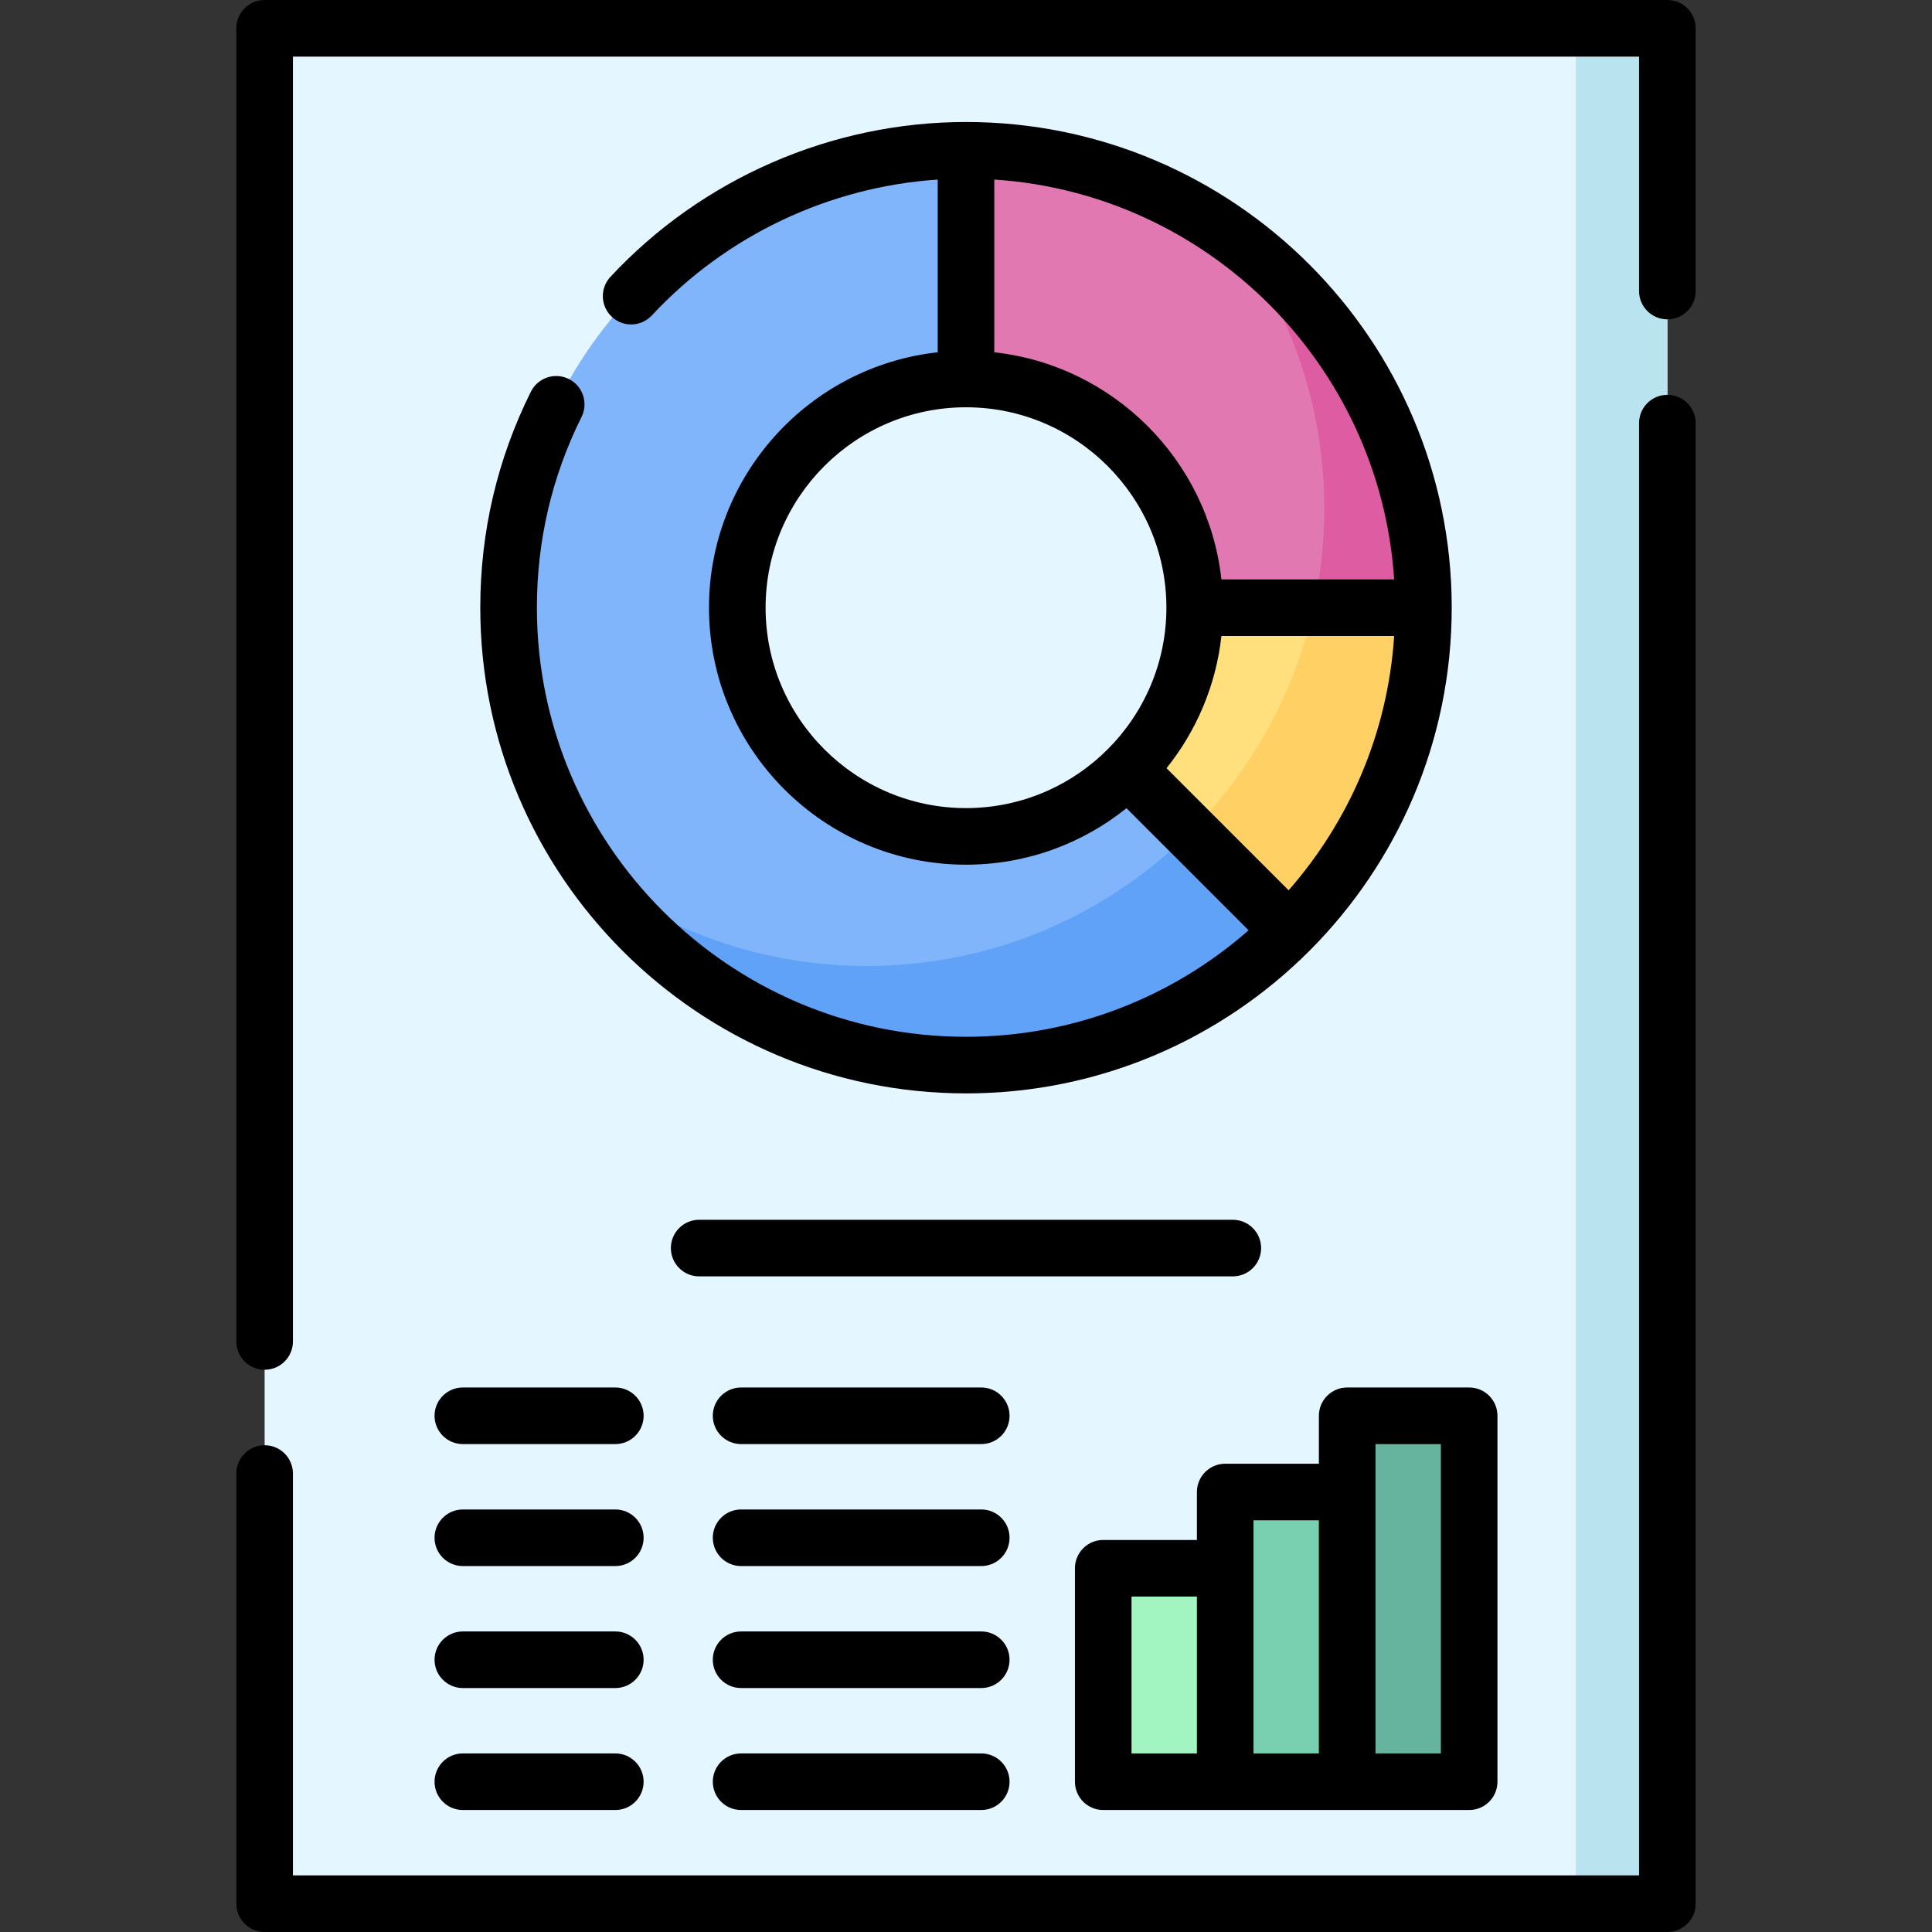
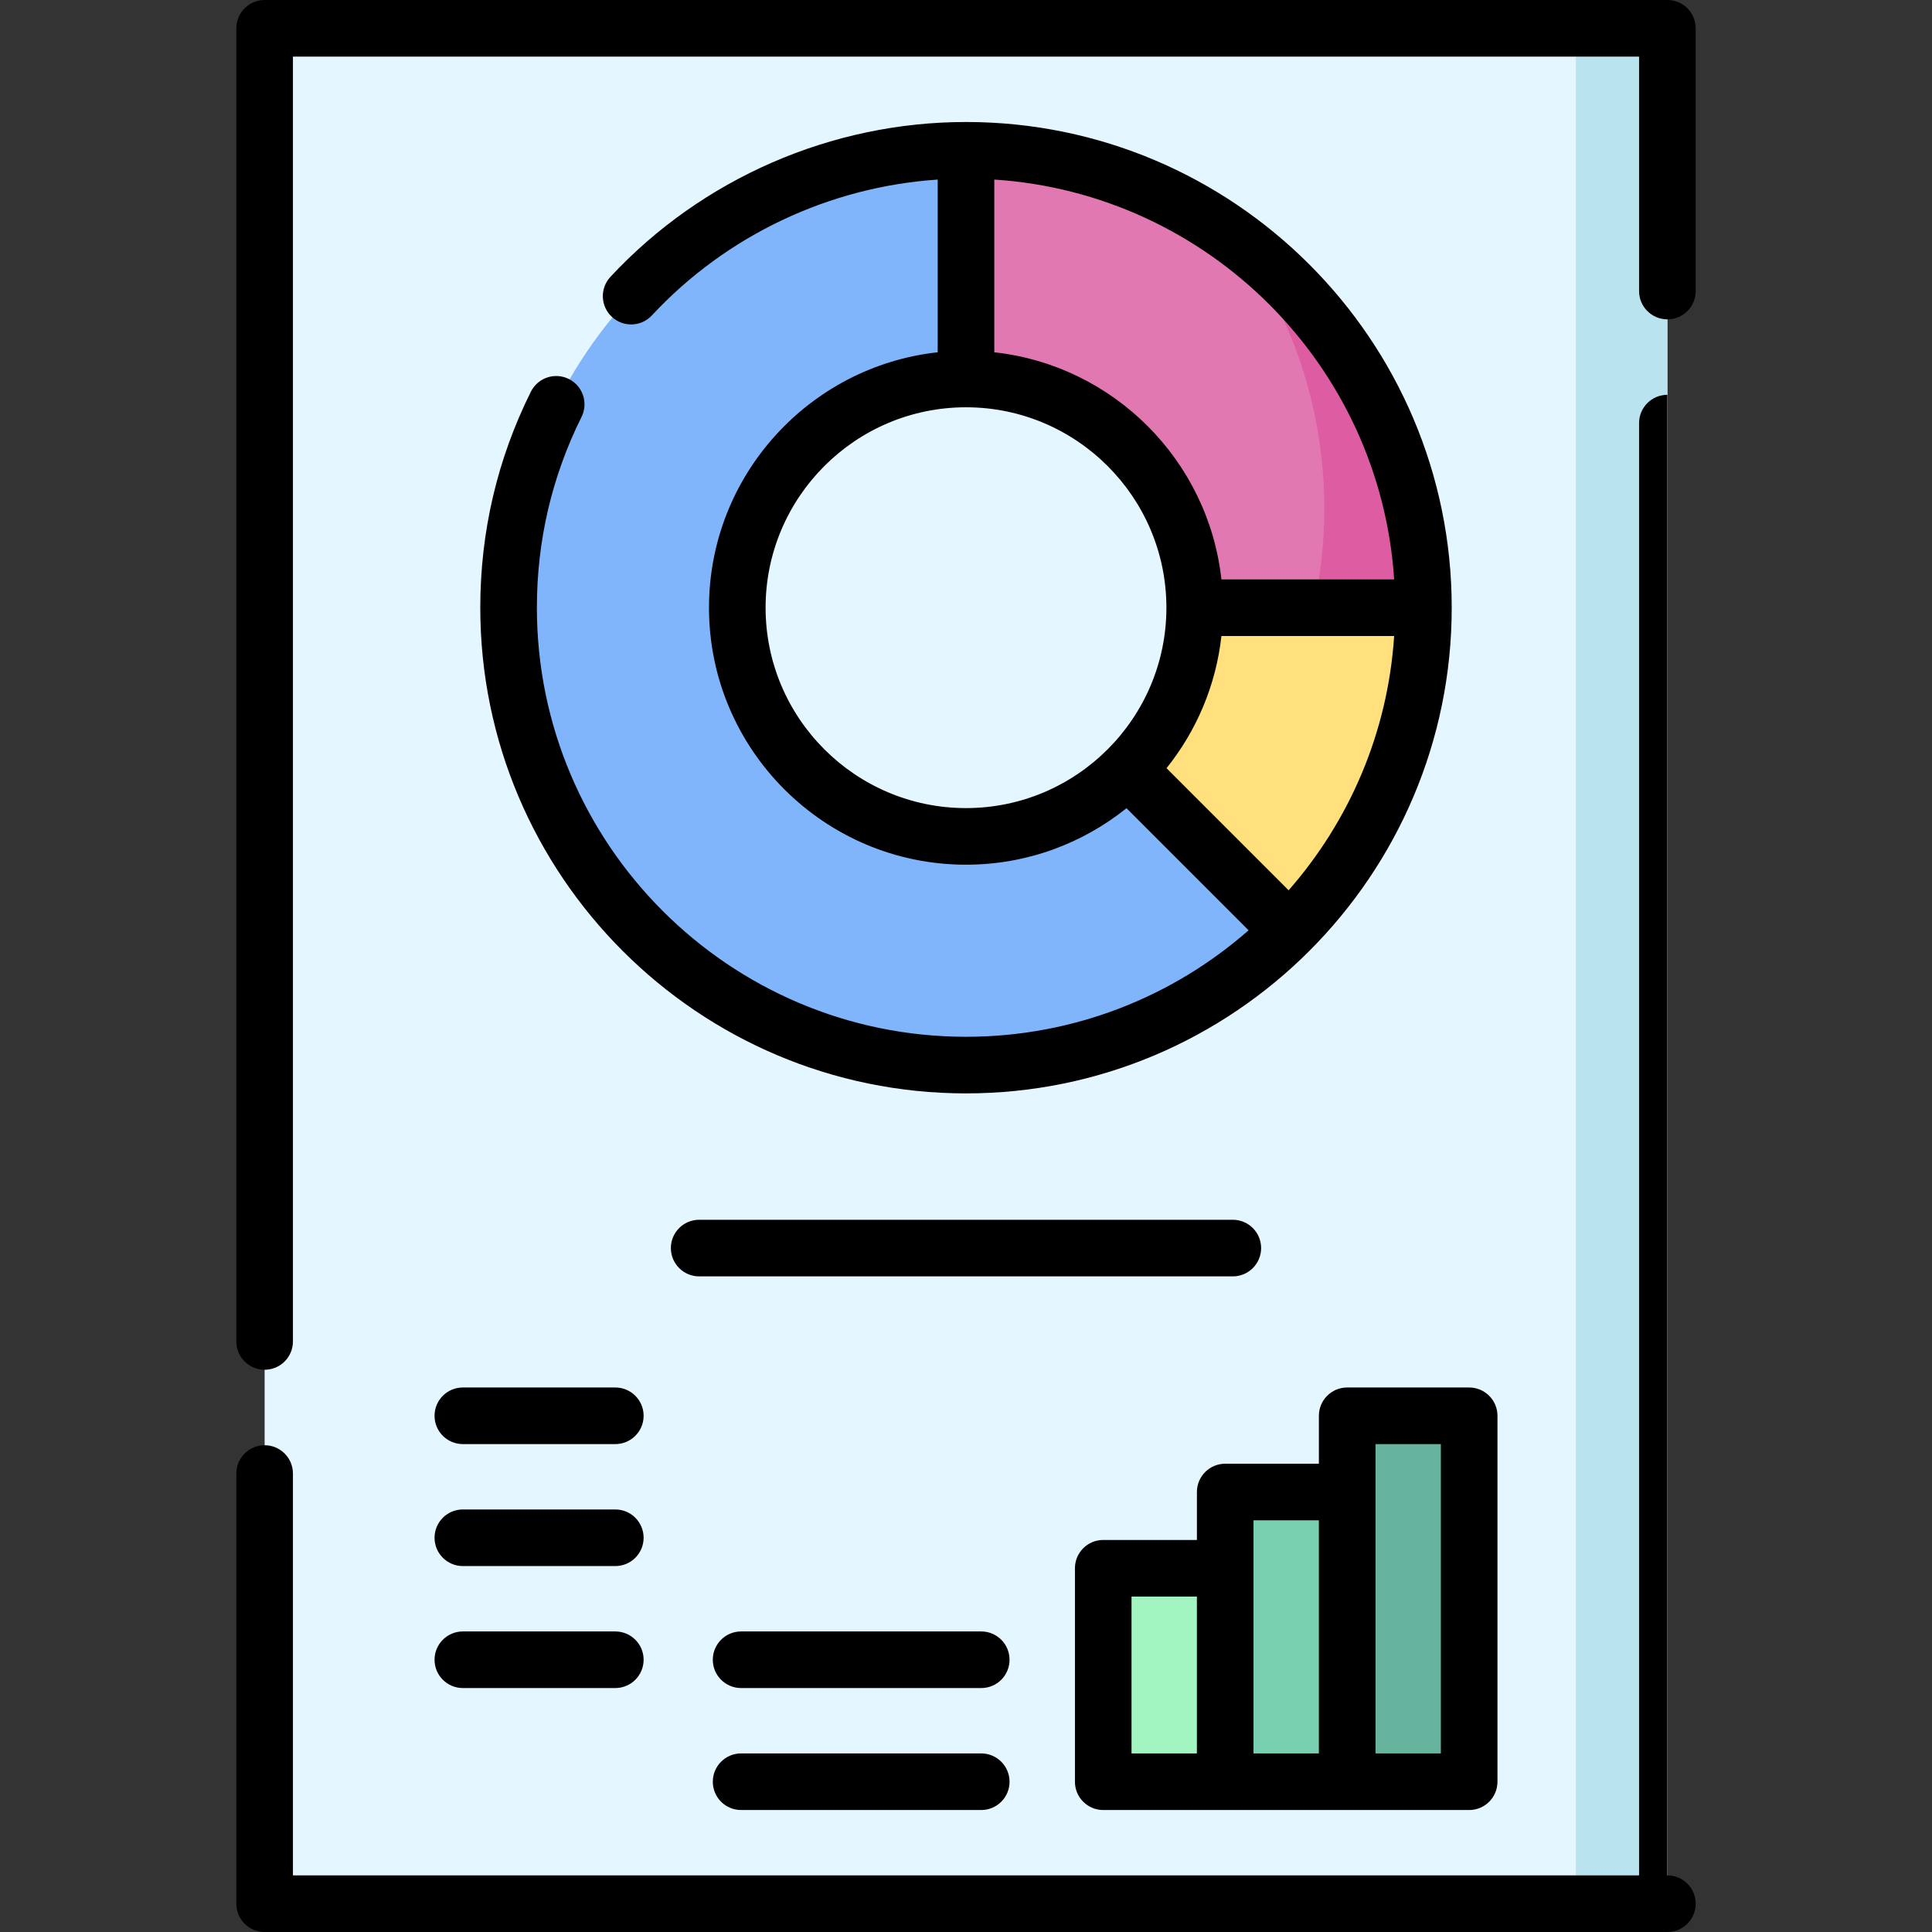
<svg xmlns="http://www.w3.org/2000/svg" id="Capa_1" height="512" viewBox="0 0 512 512" width="512">
  <rect x="0" y="0" width="512" height="512" fill="#333333" stroke="none" />
  <g>
    <g>
      <path d="m70.13 7.5h371.74v497h-371.74z" fill="#e4f6ff" />
    </g>
    <g>
      <path d="m417.626 7.5h24.244v497h-24.244z" fill="#b9e4ef" />
    </g>
    <g>
      <path d="m256 39.825v60.61c33.474 0 60.61 27.136 60.61 60.61h60.61c0-66.948-54.272-121.22-121.22-121.22z" fill="#e278b1" />
    </g>
    <g>
      <path d="m350.955 134.78c0 9.02-.994 17.806-2.862 26.264h29.126c0-40.175-19.549-75.779-49.649-97.835 14.699 20.059 23.385 44.799 23.385 71.571z" fill="#dd5ca2" />
    </g>
    <g>
      <path d="m316.61 161.045c0 16.737-6.784 31.889-17.752 42.858l42.858 42.858c21.936-21.936 35.504-52.241 35.504-85.715h-60.61z" fill="#ffe07d" />
    </g>
    <g>
-       <path d="m348.093 161.045c-5.066 22.931-16.617 43.425-32.642 59.451l26.264 26.264c21.936-21.936 35.504-52.241 35.504-85.715z" fill="#ffd064" />
-     </g>
+       </g>
    <g>
      <path d="m298.858 203.902c-10.968 10.968-26.121 17.752-42.858 17.752-33.474 0-60.61-27.136-60.61-60.61s27.136-60.61 60.61-60.61v-60.61c-66.948 0-121.22 54.272-121.22 121.22s54.272 121.22 121.22 121.22c33.474 0 63.773-13.573 85.71-35.51z" fill="#80b4fb" />
    </g>
    <g>
-       <path d="m229.736 256c-26.773 0-51.513-8.686-71.571-23.384 22.056 30.099 57.66 49.649 97.835 49.649 33.474 0 63.773-13.573 85.71-35.51l-26.259-26.259c-21.937 21.936-52.241 35.504-85.715 35.504z" fill="#61a2f9" />
-     </g>
+       </g>
    <g>
      <g>
        <g>
          <path d="m292.366 415.606h32.325v56.569h-32.325z" fill="#a2f4c1" transform="matrix(-1 0 0 -1 617.057 887.781)" />
        </g>
        <g>
          <path d="m324.691 395.402h32.325v76.772h-32.325z" fill="#78d0b1" transform="matrix(-1 0 0 -1 681.707 867.577)" />
        </g>
        <g>
          <path d="m357.016 375.199h32.325v96.976h-32.325z" fill="#66b49d" transform="matrix(-1 0 0 -1 746.358 847.374)" />
        </g>
      </g>
    </g>
    <g>
      <path d="m334.211 330.752c0-4.142-3.357-7.5-7.5-7.5h-141.422c-4.142 0-7.5 3.358-7.5 7.5s3.358 7.5 7.5 7.5h141.422c4.143 0 7.5-3.358 7.5-7.5z" />
      <path d="m122.659 415.024h40.406c4.142 0 7.5-3.358 7.5-7.5s-3.358-7.5-7.5-7.5h-40.406c-4.142 0-7.5 3.358-7.5 7.5s3.358 7.5 7.5 7.5z" />
-       <path d="m260.041 400.024h-63.641c-4.142 0-7.5 3.358-7.5 7.5s3.358 7.5 7.5 7.5h63.641c4.143 0 7.5-3.358 7.5-7.5s-3.357-7.5-7.5-7.5z" />
-       <path d="m260.041 367.699h-63.641c-4.142 0-7.5 3.358-7.5 7.5s3.358 7.5 7.5 7.5h63.641c4.143 0 7.5-3.358 7.5-7.5s-3.357-7.5-7.5-7.5z" />
      <path d="m115.159 375.199c0 4.142 3.358 7.5 7.5 7.5h40.406c4.142 0 7.5-3.358 7.5-7.5s-3.358-7.5-7.5-7.5h-40.406c-4.142 0-7.5 3.358-7.5 7.5z" />
      <path d="m260.041 432.35h-63.641c-4.142 0-7.5 3.358-7.5 7.5s3.358 7.5 7.5 7.5h63.641c4.143 0 7.5-3.358 7.5-7.5s-3.357-7.5-7.5-7.5z" />
      <path d="m122.659 447.35h40.406c4.142 0 7.5-3.358 7.5-7.5s-3.358-7.5-7.5-7.5h-40.406c-4.142 0-7.5 3.358-7.5 7.5s3.358 7.5 7.5 7.5z" />
-       <path d="m122.659 479.675h40.406c4.142 0 7.5-3.358 7.5-7.5s-3.358-7.5-7.5-7.5h-40.406c-4.142 0-7.5 3.358-7.5 7.5s3.358 7.5 7.5 7.5z" />
      <path d="m260.041 464.675h-63.641c-4.142 0-7.5 3.358-7.5 7.5s3.358 7.5 7.5 7.5h63.641c4.143 0 7.5-3.358 7.5-7.5s-3.357-7.5-7.5-7.5z" />
      <path d="m441.87 0h-371.74c-4.142 0-7.5 3.358-7.5 7.5v348c0 4.142 3.358 7.5 7.5 7.5s7.5-3.358 7.5-7.5v-340.5h356.74v62.13c0 4.142 3.357 7.5 7.5 7.5s7.5-3.358 7.5-7.5v-69.63c0-4.142-3.357-7.5-7.5-7.5z" />
-       <path d="m441.87 104.63c-4.143 0-7.5 3.358-7.5 7.5v384.87h-356.74v-106.5c0-4.142-3.358-7.5-7.5-7.5s-7.5 3.358-7.5 7.5v114c0 4.142 3.358 7.5 7.5 7.5h371.74c4.143 0 7.5-3.358 7.5-7.5v-392.37c0-4.142-3.357-7.5-7.5-7.5z" />
+       <path d="m441.87 104.63c-4.143 0-7.5 3.358-7.5 7.5v384.87h-356.74v-106.5c0-4.142-3.358-7.5-7.5-7.5s-7.5 3.358-7.5 7.5v114c0 4.142 3.358 7.5 7.5 7.5h371.74c4.143 0 7.5-3.358 7.5-7.5c0-4.142-3.357-7.5-7.5-7.5z" />
      <path d="m150.743 100.436c-3.708-1.847-8.21-.337-10.057 3.371-8.896 17.869-13.406 37.125-13.406 57.233 0 70.976 57.744 128.72 128.72 128.72s128.72-57.744 128.72-128.72c0-70.971-57.743-128.71-128.72-128.71-35.624 0-69.97 14.959-94.232 41.042-2.821 3.033-2.649 7.779.383 10.6 3.033 2.821 7.778 2.648 10.6-.383 19.725-21.206 46.997-34.079 75.749-35.999v45.767c-34.039 3.747-60.61 32.668-60.61 67.688 0 37.556 30.554 68.109 68.11 68.109 16.081 0 30.868-5.615 42.533-14.97l32.358 32.358c-20.021 17.558-46.233 28.218-74.891 28.218-62.706 0-113.72-51.015-113.72-113.72 0-17.768 3.981-34.775 11.834-50.548 1.846-3.708.337-8.21-3.371-10.056zm172.945 68.109h45.778c-1.684 25.72-11.953 49.132-27.968 67.391l-32.358-32.358c7.88-9.826 13.098-21.867 14.548-35.033zm45.778-15h-45.779c-3.476-31.574-28.613-56.712-60.188-60.188v-45.773c56.744 3.713 102.256 49.222 105.967 105.961zm-166.576 7.5c0-29.285 23.825-53.11 53.11-53.11 29.284 0 53.109 23.825 53.109 53.11s-23.825 53.109-53.109 53.109c-29.285 0-53.11-23.824-53.11-53.109z" />
      <path d="m292.366 479.675h96.976c4.143 0 7.5-3.358 7.5-7.5v-96.976c0-4.142-3.357-7.5-7.5-7.5h-32.325c-4.143 0-7.5 3.358-7.5 7.5v12.703h-24.825c-4.143 0-7.5 3.358-7.5 7.5v12.703h-24.825c-4.143 0-7.5 3.358-7.5 7.5v56.569c-.001 4.143 3.357 7.501 7.499 7.501zm72.151-96.976h17.325v81.976h-17.325zm-32.326 20.203h17.325v61.772h-17.325zm-32.325 20.203h17.325v41.569h-17.325z" />
    </g>
  </g>
</svg>